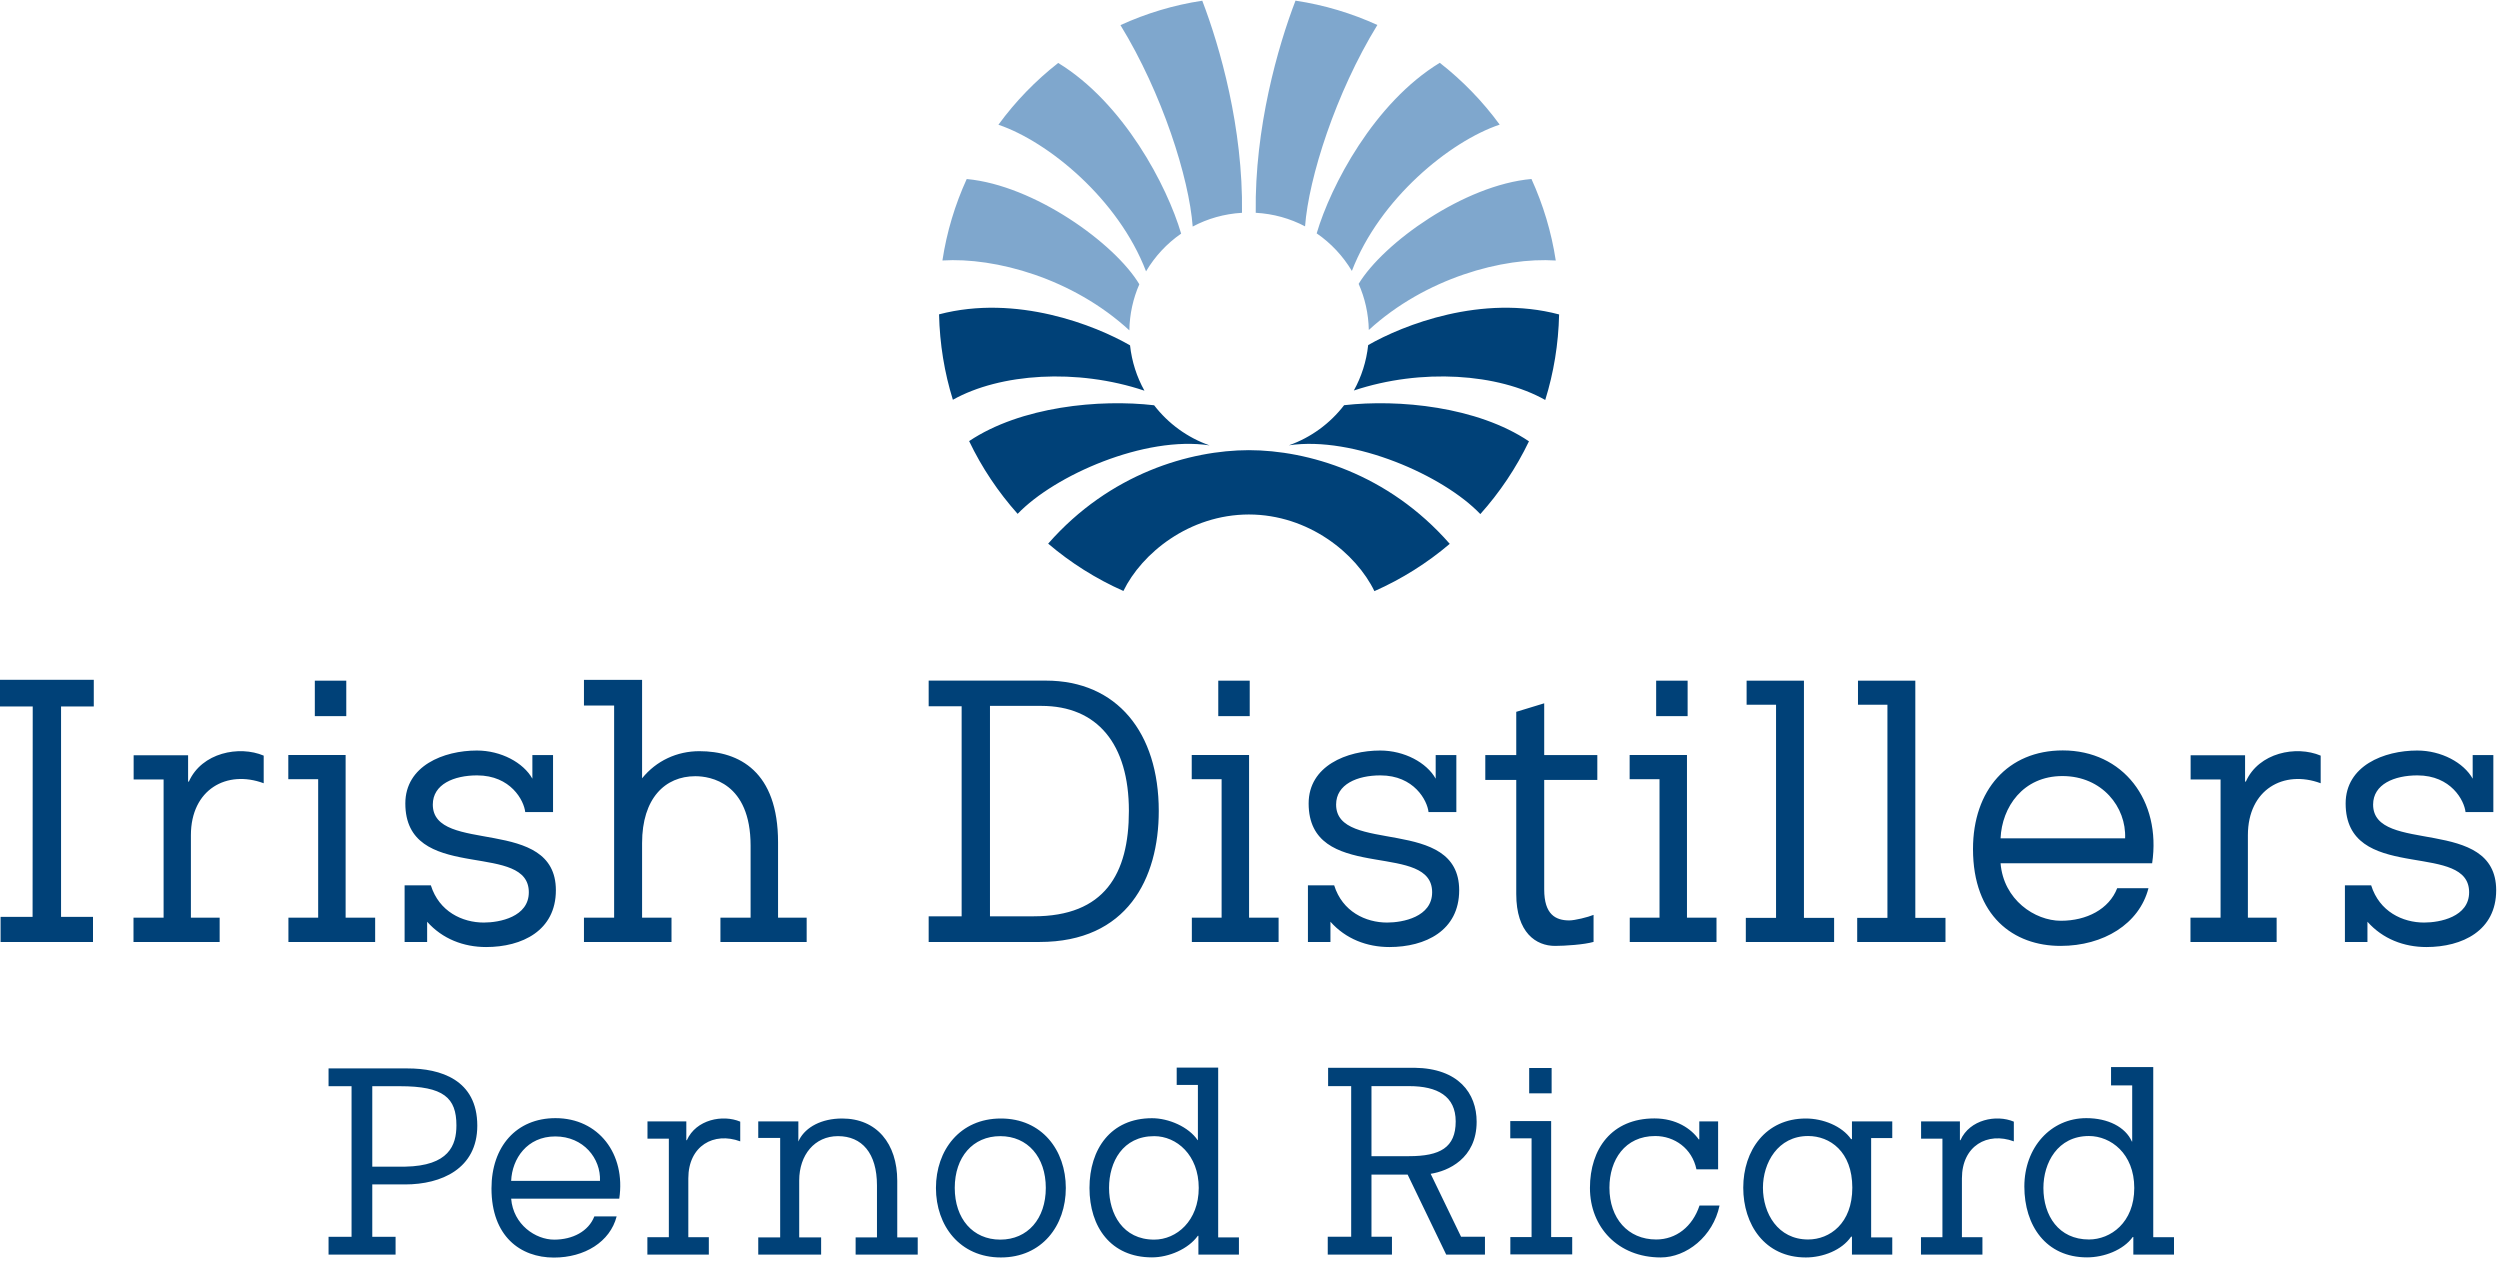
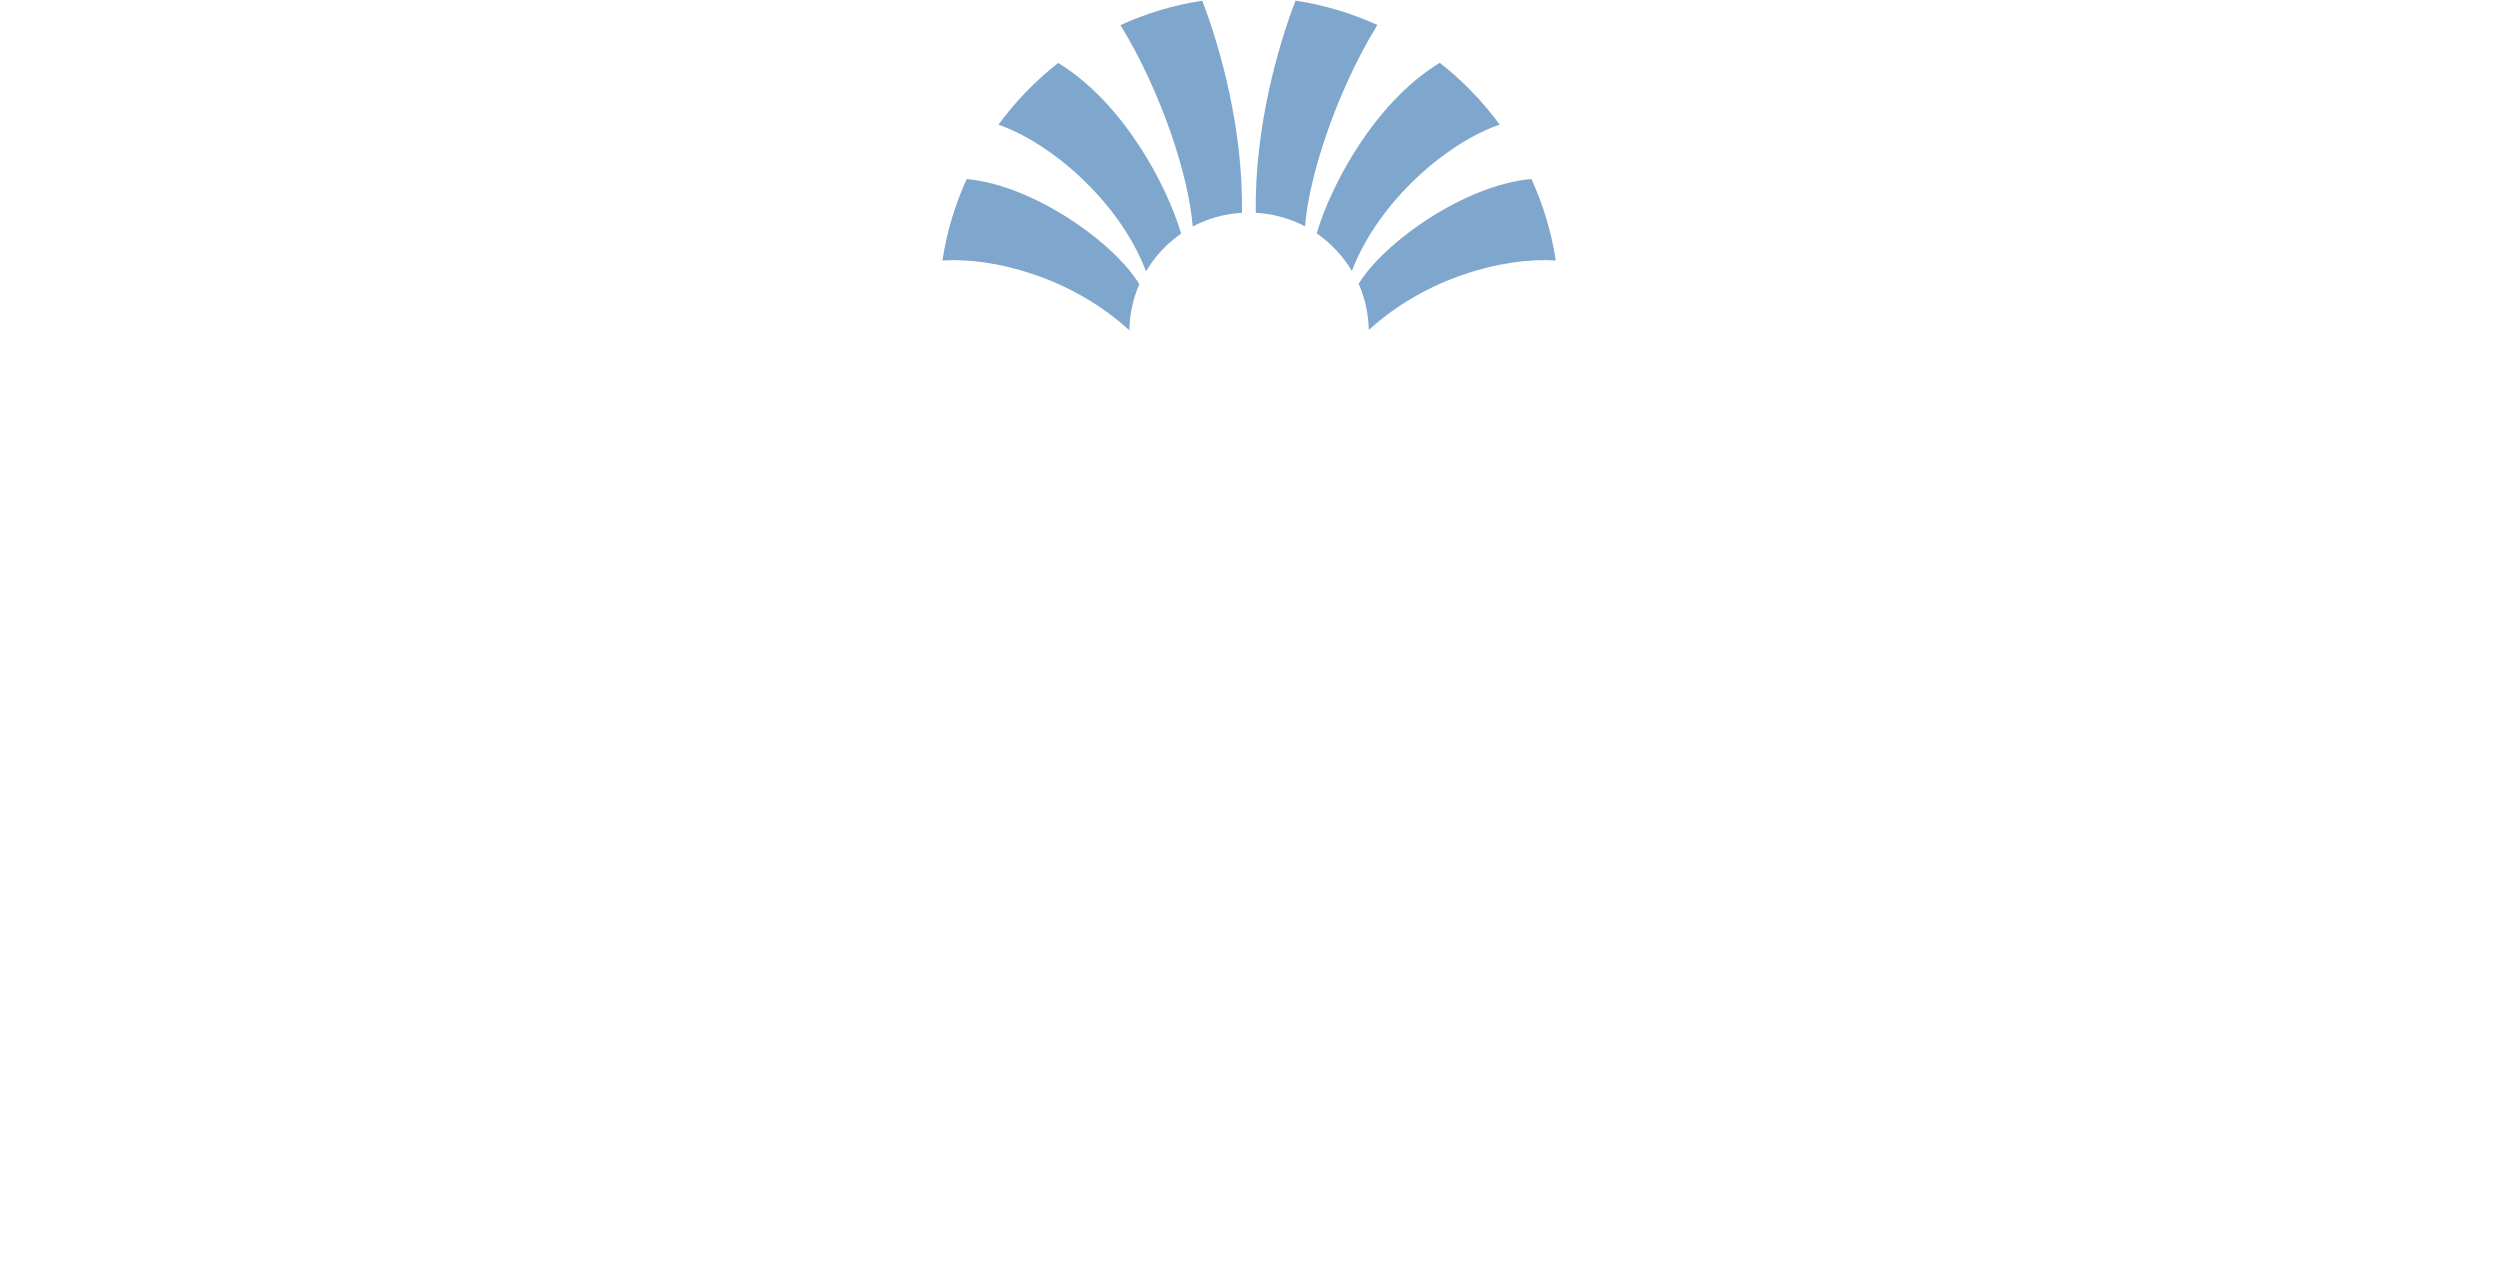
<svg xmlns="http://www.w3.org/2000/svg" width="180px" height="91px" viewBox="0 0 180 91" version="1.1">
  <title>IDL Logotype</title>
  <g id="Page-1" stroke="none" stroke-width="1" fill="none" fill-rule="evenodd">
    <g id="02b-IDL-About-Us—Pernod-Ricard-Desktop" transform="translate(-135, -1344)">
      <g id="Footer" transform="translate(0, 1296)">
        <g id="IDL-Logotype" transform="translate(135, 48)">
-           <path d="M39.996,80.506 C43.091,80.506 45.065,83.075 44.587,86.302 L36.803,86.302 C36.955,88.177 38.561,89.254 39.902,89.254 C41.225,89.254 42.374,88.659 42.792,87.583 L44.398,87.583 C43.926,89.415 42.09,90.545 39.883,90.545 C37.465,90.545 35.387,89.011 35.387,85.567 C35.387,82.548 37.182,80.506 39.996,80.506 Z M130.02,80.532 C131.244,80.532 132.614,81.063 133.278,82.017 L133.341,82.017 L133.341,80.74 L136.243,80.74 L136.243,81.939 L134.722,81.939 L134.722,89.093 L136.243,89.093 L136.243,90.329 L133.341,90.329 L133.341,89.041 L133.278,89.041 C132.614,90.016 131.244,90.537 130.02,90.537 C127.051,90.537 125.514,88.153 125.514,85.514 C125.514,82.836 127.121,80.532 130.02,80.532 Z M119.12,80.526 C120.685,80.526 121.768,81.267 122.307,82.035 L122.349,82.035 L122.349,80.739 L123.704,80.739 L123.704,84.194 L122.144,84.194 C121.832,82.684 120.561,81.794 119.177,81.794 C116.988,81.794 115.879,83.521 115.879,85.513 C115.879,87.713 117.206,89.243 119.245,89.243 C120.685,89.243 121.864,88.314 122.366,86.797 L123.807,86.797 C123.342,89.034 121.421,90.536 119.573,90.536 C116.502,90.536 114.476,88.357 114.476,85.534 C114.476,82.711 116.047,80.526 119.12,80.526 Z M72.063,80.532 C75.017,80.532 76.739,82.815 76.739,85.534 C76.739,88.253 75.017,90.537 72.063,90.537 C69.11,90.537 67.388,88.253 67.388,85.534 C67.388,82.815 69.11,80.532 72.063,80.532 Z M87.709,76.865 L87.709,89.093 L89.203,89.093 L89.203,90.329 L86.285,90.329 L86.285,88.979 L86.243,88.979 C85.559,89.934 84.148,90.531 82.944,90.531 C79.976,90.531 78.443,88.336 78.443,85.534 C78.443,82.732 79.976,80.511 82.944,80.511 C84.148,80.511 85.585,81.135 86.228,82.089 L86.249,82.089 L86.249,78.116 L84.722,78.116 L84.722,76.865 L87.709,76.865 Z M155.034,76.829 L155.034,89.077 L156.528,89.077 L156.528,90.329 L153.6,90.329 L153.6,89.062 L153.559,89.062 C152.874,90.016 151.473,90.531 150.269,90.531 C147.301,90.531 145.753,88.233 145.753,85.431 C145.753,82.629 147.644,80.506 150.217,80.506 C151.767,80.506 153.028,81.139 153.497,82.192 L153.518,82.192 L153.518,78.147 L151.995,78.147 L151.995,76.829 L155.034,76.829 Z M60.634,80.532 C63.122,80.532 64.602,82.338 64.602,85.016 L64.602,89.093 L66.076,89.093 L66.076,90.329 L61.605,90.329 L61.605,89.093 L63.142,89.093 L63.142,85.352 C63.142,83.021 62.056,81.802 60.334,81.802 C58.658,81.802 57.543,83.149 57.543,84.997 L57.543,89.093 L59.121,89.093 L59.121,90.329 L54.594,90.329 L54.594,89.093 L56.172,89.093 L56.172,81.929 L54.594,81.929 L54.594,80.74 L57.482,80.74 L57.481,82.191 L57.55,82.048 C58.022,81.149 59.148,80.532 60.634,80.532 Z M53.297,80.759 L53.297,82.178 C51.402,81.475 49.559,82.492 49.559,84.845 L49.559,89.08 L51.036,89.08 L51.036,90.329 L46.611,90.329 L46.611,89.08 L48.157,89.08 L48.157,81.985 L46.619,81.985 L46.619,80.739 L49.415,80.739 L49.415,82.092 L49.455,82.092 C50.119,80.603 52.04,80.227 53.297,80.759 Z M144.996,80.759 L144.996,82.178 C143.101,81.475 141.258,82.492 141.258,84.845 L141.258,89.08 L142.735,89.08 L142.735,90.329 L138.31,90.329 L138.31,89.08 L139.855,89.08 L139.855,81.985 L138.318,81.985 L138.318,80.739 L141.114,80.739 L141.114,82.092 L141.154,82.092 C141.818,80.603 143.739,80.227 144.996,80.759 Z M101.841,76.88 C105.009,76.917 106.318,78.715 106.318,80.764 C106.318,83.433 104.239,84.324 103.007,84.514 L105.196,89.044 L106.917,89.044 L106.917,90.329 L104.126,90.329 L101.35,84.571 L98.746,84.571 L98.746,89.044 L100.221,89.044 L100.221,90.329 L95.598,90.329 L95.598,89.044 L97.285,89.044 L97.285,78.201 L95.624,78.201 L95.624,76.88 L101.841,76.88 Z M29.353,76.927 C31.694,76.927 34.365,77.726 34.365,81.048 C34.365,84.153 31.768,85.279 29.173,85.279 L26.804,85.279 L26.804,89.048 L28.482,89.048 L28.482,90.329 L23.656,90.329 L23.656,89.048 L25.312,89.048 L25.312,78.207 L23.656,78.207 L23.656,76.927 L29.353,76.927 Z M111.683,80.717 L111.683,89.068 L113.199,89.068 L113.199,90.317 L108.745,90.317 L108.745,89.068 L110.273,89.068 L110.273,81.958 L108.739,81.958 L108.739,80.717 L111.683,80.717 Z M83.102,81.803 C80.842,81.803 79.852,83.655 79.852,85.528 C79.852,87.401 80.842,89.253 83.102,89.253 C84.716,89.253 86.309,87.897 86.309,85.528 C86.309,83.159 84.716,81.803 83.102,81.803 Z M72.02,81.803 C70.045,81.803 68.742,83.31 68.742,85.528 C68.742,87.746 70.045,89.253 72.02,89.253 C73.995,89.253 75.298,87.746 75.298,85.528 C75.298,83.31 73.995,81.803 72.02,81.803 Z M130.185,81.793 C128.006,81.793 126.932,83.728 126.932,85.514 C126.932,87.361 128.006,89.243 130.185,89.243 C131.742,89.243 133.366,88.087 133.366,85.514 C133.366,82.902 131.742,81.793 130.185,81.793 Z M150.404,81.793 C148.146,81.793 147.125,83.728 147.125,85.534 C147.125,87.528 148.225,89.243 150.404,89.243 C151.961,89.243 153.667,88.03 153.667,85.534 C153.667,83.044 151.961,81.793 150.404,81.793 Z M39.978,81.823 C37.953,81.823 36.871,83.423 36.803,85.022 L43.199,85.022 C43.266,83.423 42.023,81.823 39.978,81.823 Z M28.793,78.207 L26.804,78.207 L26.804,83.999 L29.166,83.999 C32.321,83.943 32.862,82.458 32.862,81.029 C32.862,79.042 31.947,78.207 28.793,78.207 Z M101.457,78.201 L98.746,78.201 L98.746,83.244 L101.457,83.244 C103.679,83.244 104.81,82.627 104.81,80.745 C104.81,78.92 103.49,78.201 101.457,78.201 Z M111.717,76.897 L111.717,78.719 L110.101,78.719 L110.101,76.897 L111.717,76.897 Z M174.037,54.038 C175.78,54.038 177.387,54.91 178.033,56.065 L178.033,54.367 L179.521,54.367 L179.521,58.468 L177.518,58.468 C177.43,57.639 176.477,55.828 174.053,55.828 C172.388,55.828 170.864,56.463 170.864,57.93 C170.864,61.55 179.725,58.707 179.725,64.099 C179.725,67.005 177.293,68.187 174.698,68.187 C173.091,68.187 171.556,67.606 170.456,66.365 L170.456,67.823 L168.834,67.823 L168.834,63.746 L170.724,63.746 C171.317,65.636 172.986,66.424 174.538,66.424 C175.666,66.424 177.777,66.022 177.777,64.244 C177.777,62.46 175.775,62.239 173.67,61.878 L173.218,61.798 C171.034,61.394 168.886,60.709 168.886,57.847 C168.886,55.139 171.64,54.038 174.037,54.038 Z M99.374,54.038 C101.117,54.038 102.723,54.91 103.369,56.065 L103.369,54.367 L104.857,54.367 L104.857,58.468 L102.854,58.468 C102.766,57.639 101.813,55.828 99.389,55.828 C97.725,55.828 96.2,56.463 96.2,57.93 C96.2,61.55 105.061,58.707 105.061,64.099 C105.061,67.005 102.63,68.187 100.035,68.187 C98.427,68.187 96.892,67.606 95.792,66.365 L95.792,67.823 L94.171,67.823 L94.171,63.746 L96.061,63.746 C96.653,65.636 98.323,66.424 99.874,66.424 C101.002,66.424 103.114,66.022 103.114,64.244 C103.114,62.46 101.111,62.239 99.007,61.878 L98.555,61.798 C96.37,61.394 94.222,60.709 94.222,57.847 C94.222,55.139 96.977,54.038 99.374,54.038 Z M34.336,54.038 C36.078,54.038 37.685,54.91 38.331,56.065 L38.331,54.367 L39.819,54.367 L39.819,58.468 L37.816,58.468 C37.728,57.639 36.775,55.828 34.351,55.828 C32.686,55.828 31.162,56.463 31.162,57.93 C31.162,61.55 40.023,58.707 40.023,64.099 C40.023,67.005 37.592,68.187 34.997,68.187 C33.389,68.187 31.854,67.606 30.754,66.365 L30.754,67.823 L29.132,67.823 L29.132,63.746 L31.022,63.746 C31.615,65.636 33.285,66.424 34.836,66.424 C35.964,66.424 38.075,66.022 38.075,64.244 C38.075,62.46 36.073,62.239 33.968,61.878 L33.516,61.798 C31.332,61.394 29.184,60.709 29.184,57.847 C29.184,55.139 31.938,54.038 34.336,54.038 Z M148.519,54.03 C152.857,54.03 155.625,57.63 154.954,62.156 L144.041,62.156 C144.253,64.785 146.505,66.295 148.386,66.295 C150.24,66.295 151.852,65.461 152.438,63.951 L154.69,63.951 C154.028,66.521 151.454,68.105 148.359,68.105 C144.969,68.105 142.056,65.953 142.056,61.126 C142.056,56.891 144.572,54.03 148.519,54.03 Z M111.183,50.638 L111.183,54.367 L115.007,54.367 L115.007,56.154 L111.183,56.154 L111.183,64.043 C111.183,65.848 112.005,66.27 112.991,66.27 C113.386,66.27 114.334,66.038 114.736,65.871 L114.736,67.817 C114.059,68.014 112.667,68.105 111.962,68.105 C110.599,68.105 109.17,67.163 109.17,64.37 L109.17,56.154 L106.941,56.154 L106.941,54.367 L109.17,54.367 L109.17,51.252 L111.183,50.638 Z M75.298,49.004 C80.432,49.004 83.431,52.758 83.431,58.387 C83.431,63.261 81.156,67.822 74.847,67.822 L66.864,67.822 L66.864,65.974 L69.238,65.974 L69.238,50.852 L66.864,50.852 L66.864,49.004 L75.298,49.004 Z M121.462,54.362 L121.462,66.072 L123.588,66.072 L123.588,67.823 L117.342,67.823 L117.342,66.072 L119.485,66.072 L119.485,56.102 L117.334,56.102 L117.334,54.362 L121.462,54.362 Z M137.903,49.007 L137.903,66.088 L140.075,66.088 L140.075,67.823 L133.718,67.823 L133.718,66.088 L135.895,66.088 L135.895,50.743 L133.775,50.743 L133.775,49.007 L137.903,49.007 Z M89.933,54.362 L89.933,66.072 L92.059,66.072 L92.059,67.823 L85.813,67.823 L85.813,66.072 L87.956,66.072 L87.956,56.102 L85.805,56.102 L85.805,54.362 L89.933,54.362 Z M24.885,54.362 L24.885,66.072 L27.011,66.072 L27.011,67.823 L20.766,67.823 L20.766,66.072 L22.908,66.072 L22.908,56.102 L20.758,56.102 L20.758,54.362 L24.885,54.362 Z M18.986,54.405 L18.986,56.394 C16.328,55.408 13.745,56.834 13.745,60.134 L13.745,66.072 L15.815,66.072 L15.815,67.823 L9.612,67.823 L9.612,66.072 L11.779,66.072 L11.779,56.123 L9.622,56.123 L9.622,54.377 L13.543,54.377 L13.543,56.273 L13.599,56.273 C14.53,54.186 17.224,53.659 18.986,54.405 Z M129.884,49.007 L129.884,66.088 L132.056,66.088 L132.056,67.823 L125.699,67.823 L125.699,66.088 L127.875,66.088 L127.875,50.743 L125.756,50.743 L125.756,49.007 L129.884,49.007 Z M167.089,54.405 L167.089,56.394 C164.431,55.408 161.848,56.834 161.848,60.134 L161.848,66.072 L163.918,66.072 L163.918,67.823 L157.714,67.823 L157.714,66.072 L159.881,66.072 L159.881,56.123 L157.725,56.123 L157.725,54.377 L161.645,54.377 L161.645,56.273 L161.701,56.273 C162.632,54.186 165.327,53.659 167.089,54.405 Z M46.23,48.952 L46.23,56.038 C47.259,54.768 48.747,54.085 50.355,54.085 C53.217,54.085 56.02,55.545 56.02,60.645 L56.02,66.072 L58.08,66.072 L58.08,67.823 L51.871,67.823 L51.871,66.072 L54.043,66.072 L54.043,60.892 C54.043,56.342 51.134,55.887 50.062,55.887 C47.884,55.887 46.23,57.479 46.23,60.702 L46.23,66.072 L48.348,66.072 L48.348,67.823 L42.045,67.823 L42.045,66.072 L44.217,66.072 L44.217,50.796 L42.045,50.796 L42.045,48.952 L46.23,48.952 Z M6.752,48.946 L6.752,50.867 L4.396,50.867 L4.396,66.015 L6.696,66.015 L6.696,67.823 L0.042,67.823 L0.042,66.015 L2.346,66.015 L2.356,50.867 L0,50.867 L0,48.946 L6.752,48.946 Z M74.976,50.824 L71.278,50.824 L71.278,65.974 L74.424,65.974 C79.526,65.974 81.28,62.929 81.28,58.387 C81.28,53.574 79.014,50.824 74.976,50.824 Z M148.492,55.876 C145.653,55.876 144.136,58.118 144.041,60.36 L153.008,60.36 C153.104,58.118 151.359,55.876 148.492,55.876 Z M121.509,49.008 L121.509,51.561 L119.243,51.561 L119.243,49.008 L121.509,49.008 Z M89.98,49.008 L89.98,51.561 L87.715,51.561 L87.715,49.008 L89.98,49.008 Z M24.932,49.008 L24.932,51.561 L22.667,51.561 L22.667,49.008 L24.932,49.008 Z M89.919,32.411 C89.924,32.411 89.929,32.411 89.934,32.411 L89.934,32.412 C94.125,32.42 99.932,34.073 104.382,39.157 C102.758,40.537 100.933,41.688 98.958,42.562 C97.645,39.852 94.229,37.05 89.919,37.043 C85.615,37.05 82.202,39.844 80.885,42.55 C78.912,41.675 77.09,40.523 75.468,39.142 C79.916,34.069 85.716,32.42 89.903,32.412 L89.903,32.411 C89.908,32.411 89.914,32.411 89.919,32.411 Z M110.085,31.775 C109.167,33.688 107.983,35.45 106.584,37.014 C103.933,34.235 97.464,31.378 92.804,32.061 C94.394,31.499 95.769,30.486 96.776,29.174 C100.705,28.727 106.361,29.271 110.085,31.775 Z M83.097,29.179 C84.11,30.495 85.492,31.51 87.091,32.068 C82.437,31.355 75.942,34.212 73.27,36.997 C71.874,35.432 70.692,33.672 69.777,31.759 C73.512,29.261 79.175,28.724 83.097,29.179 Z M112.256,22.64 C112.208,24.78 111.865,26.847 111.257,28.798 C107.874,26.888 102.335,26.499 97.476,28.117 C98.025,27.13 98.382,26.023 98.508,24.846 C101.025,23.401 106.695,21.164 112.256,22.64 Z M81.363,24.865 C81.491,26.04 81.849,27.145 82.4,28.13 C77.544,26.502 72.001,26.881 68.607,28.783 C68,26.834 67.66,24.769 67.612,22.633 C73.189,21.166 78.868,23.424 81.363,24.865 Z" id="Dark-Blue-Parts" fill="#004178" />
          <path d="M99.171,1.798 C96.166,6.696 94.226,12.797 93.964,16.298 C92.894,15.732 91.69,15.391 90.413,15.321 C90.328,9.204 92.006,3.356 93.276,0.047 C95.349,0.358 97.325,0.958 99.171,1.798 Z M112.015,18.757 C108.228,18.506 102.644,20.011 98.554,23.759 C98.531,22.578 98.273,21.457 97.822,20.438 C99.612,17.486 105.415,13.319 110.265,12.887 C111.101,14.725 111.702,16.693 112.015,18.757 Z M81.314,23.785 C77.231,20.028 71.649,18.514 67.854,18.755 C68.167,16.693 68.766,14.726 69.603,12.89 C74.462,13.338 80.267,17.52 82.032,20.467 C81.586,21.486 81.333,22.606 81.314,23.785 Z M71.886,8.981 C73.108,7.306 74.559,5.809 76.191,4.533 C80.915,7.418 84.037,13.397 85.043,16.821 C84.014,17.53 83.153,18.46 82.515,19.537 C80.52,14.324 75.465,10.195 71.886,8.981 Z M103.664,4.522 C105.299,5.799 106.752,7.297 107.977,8.973 C104.404,10.173 99.343,14.295 97.335,19.507 C96.693,18.433 95.83,17.507 94.801,16.802 C95.813,13.37 98.938,7.398 103.664,4.522 Z M85.874,16.313 C85.617,12.817 83.679,6.712 80.673,1.809 C82.517,0.967 84.492,0.364 86.563,0.051 C87.833,3.36 89.51,9.208 89.424,15.322 C88.147,15.397 86.943,15.741 85.874,16.313 Z" id="Roundel-Top" fill="#7FA7CD" />
        </g>
      </g>
    </g>
  </g>
</svg>